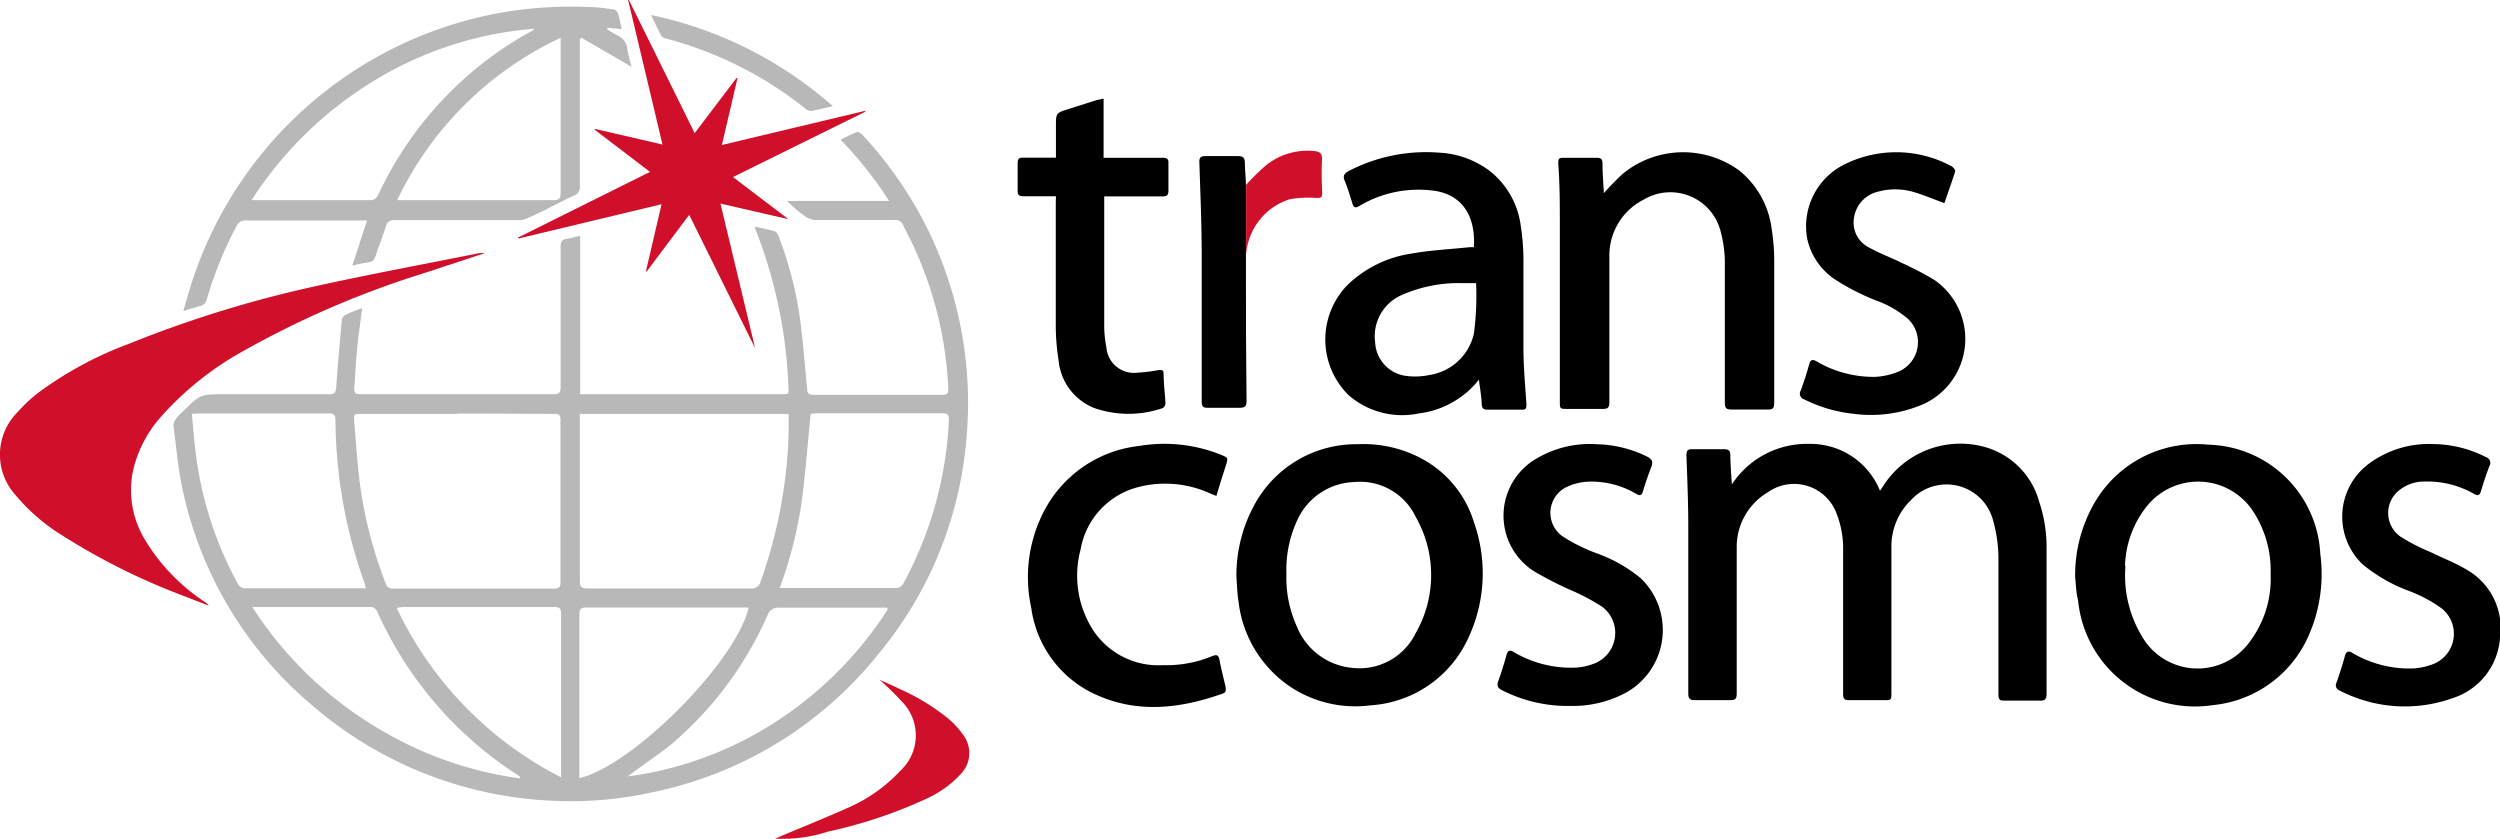
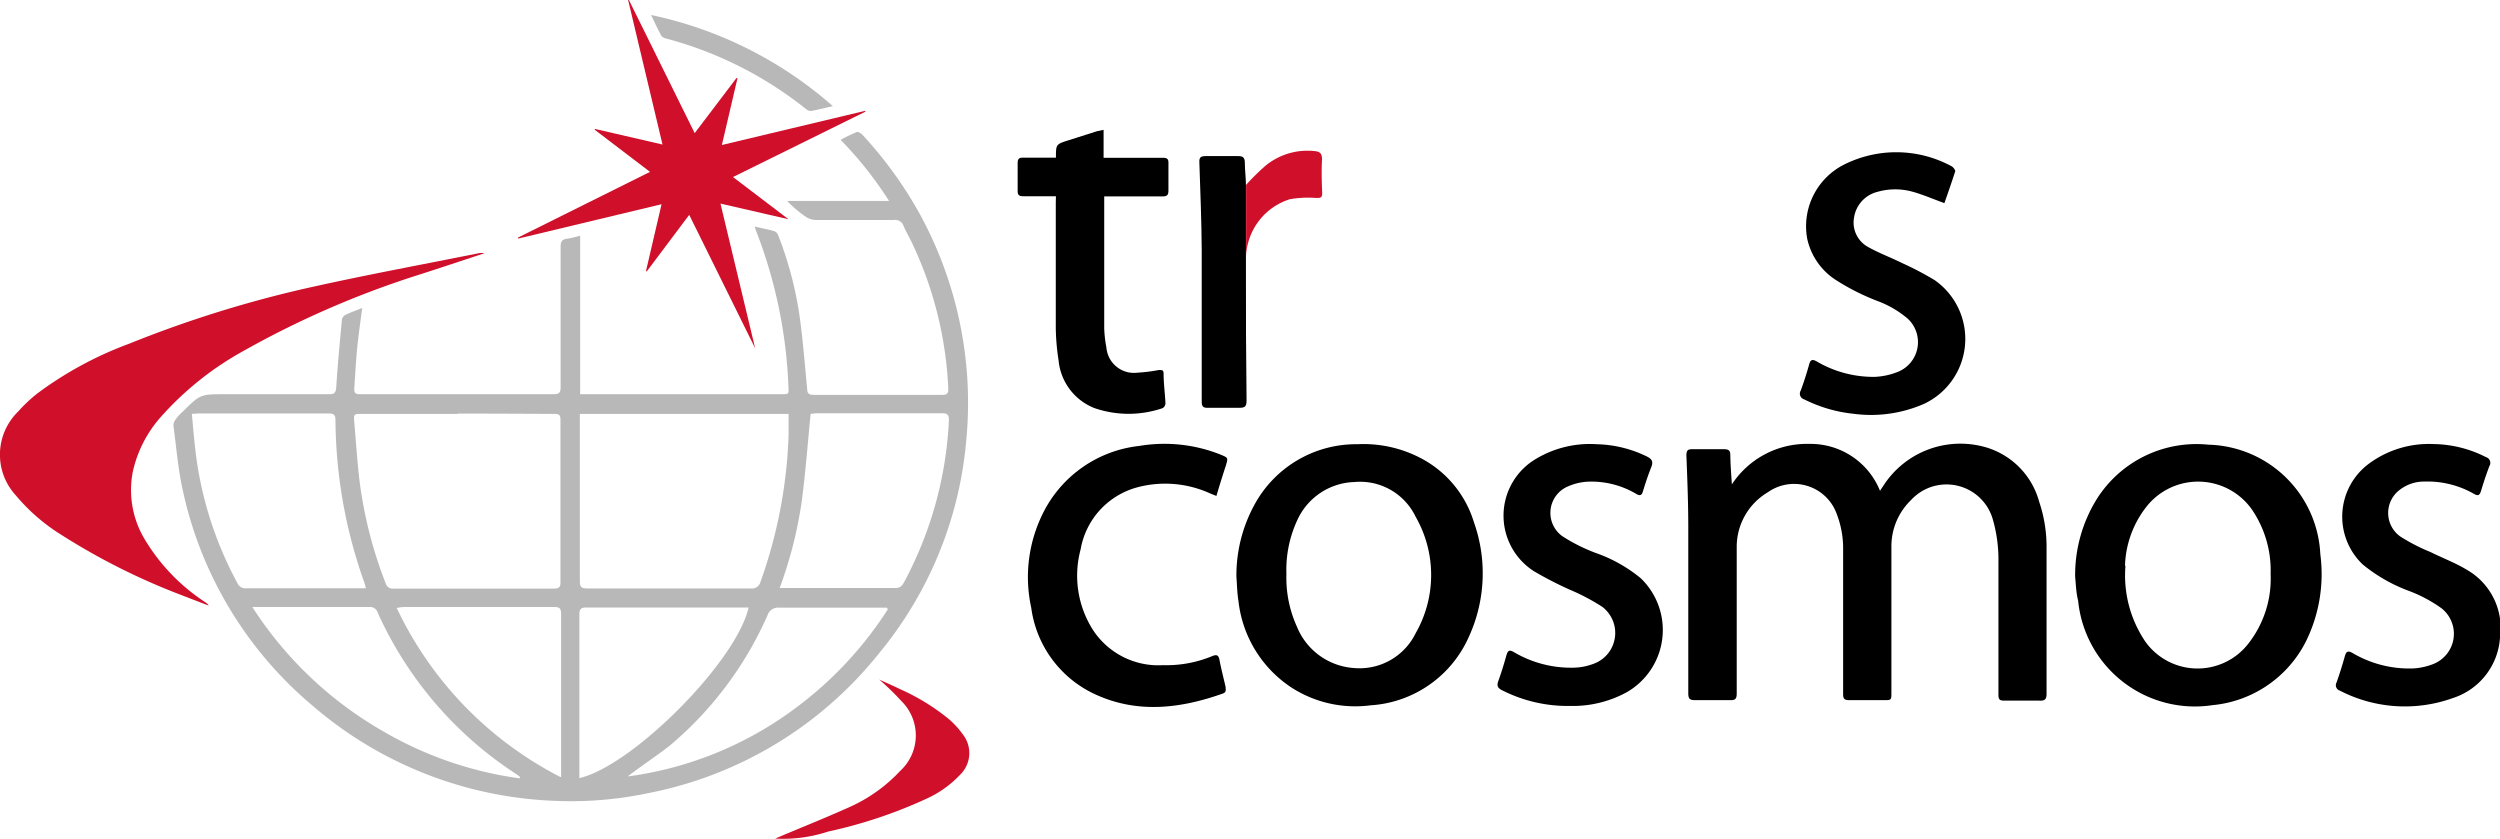
<svg xmlns="http://www.w3.org/2000/svg" viewBox="0 0 160 53.71">
  <defs>
    <style>.cls-1{fill:#b9b8b8;}.cls-2{fill:#d00f2b;}</style>
  </defs>
  <g id="圖層_2" data-name="圖層 2">
    <g id="圖層_1-2" data-name="圖層 1">
      <path class="cls-1" d="M23.18,19.71c-.12.94-.25,1.81-.33,2.67s-.12,1.68-.18,2.52c0,.28.12.33.37.33h5.82c2.18,0,4.37,0,6.55,0,.36,0,.47-.08.47-.46,0-3,0-6,0-9,0-.32.1-.45.4-.49s.54-.12.85-.19V25.23H50c.49,0,.49,0,.46-.48a30.8,30.8,0,0,0-2.08-10,1.64,1.64,0,0,1-.07-.25c.45.11.86.18,1.26.3a.46.46,0,0,1,.24.27A23.66,23.66,0,0,1,51.14,20c.24,1.63.36,3.27.52,4.9,0,.28.12.37.4.37,2.75,0,5.5,0,8.25,0,.3,0,.39-.09.38-.39a24.19,24.19,0,0,0-2.31-9.31c-.18-.38-.4-.75-.56-1.13a.56.56,0,0,0-.62-.36c-1.68,0-3.36,0-5,0a1.26,1.26,0,0,1-.65-.22,7.43,7.43,0,0,1-1.17-1h6.52a24.23,24.23,0,0,0-3.1-3.91,10.16,10.16,0,0,1,1.06-.51c.08,0,.25.09.34.19a26,26,0,0,1,3.63,5,25.19,25.19,0,0,1,3,14.67A24.71,24.71,0,0,1,56.3,41.76a25,25,0,0,1-14.81,9,23.8,23.8,0,0,1-6.07.49A25.17,25.17,0,0,1,20,45.16a24.8,24.8,0,0,1-8.28-13.68c-.32-1.39-.43-2.82-.62-4.24a.65.65,0,0,1,.15-.41,2.85,2.85,0,0,1,.44-.48c1.13-1.12,1.13-1.12,2.72-1.12,2.22,0,4.44,0,6.66,0,.35,0,.42-.11.45-.45.09-1.44.23-2.87.36-4.31a.42.42,0,0,1,.2-.3C22.39,20,22.77,19.88,23.18,19.71Zm13.93,6.78v.42c0,3.43,0,6.86,0,10.29,0,.38.12.46.47.46q5.24,0,10.49,0a.55.55,0,0,0,.6-.42,30.83,30.83,0,0,0,1.8-9.4c0-.44,0-.89,0-1.35Zm-7.83,0H23.14c-.47,0-.51,0-.47.49.11,1.26.19,2.53.34,3.8a27.58,27.58,0,0,0,1.68,6.57.45.45,0,0,0,.48.32H35.44c.33,0,.44-.09.43-.42,0-3.46,0-6.91,0-10.37,0-.32-.09-.4-.41-.39C33.4,26.48,31.34,26.47,29.28,26.47Zm-17,0c.09,1,.16,1.86.28,2.77a23.57,23.57,0,0,0,2.64,8.07.55.55,0,0,0,.57.32H23l.42,0c-.05-.17-.07-.28-.11-.39A31.45,31.45,0,0,1,21.47,26.9c0-.35-.11-.44-.45-.44-2.77,0-5.54,0-8.32,0Zm39.6,0c-.19,1.93-.33,3.81-.58,5.67a27,27,0,0,1-1.4,5.47l.24,0h7.27a.54.54,0,0,0,.38-.25c.24-.41.44-.83.64-1.25a24.25,24.25,0,0,0,2.3-9.24c0-.36-.1-.44-.44-.44-2.7,0-5.4,0-8.1,0ZM47.91,38.88l-.39,0c-3.32,0-6.65,0-10,0-.36,0-.44.12-.44.46,0,3.36,0,6.71,0,10.07,0,.13,0,.26,0,.39C40.5,49,47.13,42.34,47.91,38.88Zm-12,10.85v-.45c0-3.33,0-6.67,0-10,0-.34-.1-.43-.43-.43H25.82a3.09,3.09,0,0,0-.43.06A23.37,23.37,0,0,0,35.87,49.73Zm-2.64.08,0-.1-.17-.13a24.13,24.13,0,0,1-8.94-10.4.5.5,0,0,0-.55-.33h-7c-.13,0-.25,0-.46,0a24.29,24.29,0,0,0,8.35,7.94A23.65,23.65,0,0,0,33.23,49.81Zm7-.13a23,23,0,0,0,10.45-4.22A24,24,0,0,0,56.82,39l-.06-.11h-.45c-2.15,0-4.3,0-6.44,0a.71.71,0,0,0-.75.49,23,23,0,0,1-6.28,8.36C42,48.39,41.07,49,40.19,49.68Z" />
      <path d="M110.84,31a5.74,5.74,0,0,1,4.94-2.59,4.79,4.79,0,0,1,4.54,3l.22-.33A5.86,5.86,0,0,1,127,28.6a5,5,0,0,1,3.51,3.52,9,9,0,0,1,.47,2.91c0,3.12,0,6.24,0,9.36,0,.38-.12.47-.48.45-.74,0-1.49,0-2.24,0-.29,0-.36-.09-.36-.37,0-2.93,0-5.85,0-8.78a9.25,9.25,0,0,0-.36-2.45A3.08,3.08,0,0,0,122.31,32,4.11,4.11,0,0,0,121.05,35c0,3.11,0,6.22,0,9.32,0,.49,0,.49-.5.49-.73,0-1.47,0-2.2,0-.31,0-.39-.09-.39-.39,0-3.13,0-6.26,0-9.39a6.08,6.08,0,0,0-.4-2.11,2.9,2.9,0,0,0-4.41-1.42,4.06,4.06,0,0,0-2,3.53c0,3.12,0,6.24,0,9.35,0,.34-.09.44-.42.43q-1.12,0-2.25,0c-.36,0-.43-.12-.43-.45,0-3.53,0-7.06,0-10.59,0-1.54-.06-3.08-.12-4.61,0-.33.08-.42.4-.41.67,0,1.33,0,2,0,.29,0,.41.07.41.38C110.75,29.78,110.8,30.4,110.84,31Z" />
      <path class="cls-2" d="M31,16.21c-1.5.49-3,1-4.49,1.47A59.67,59.67,0,0,0,15.6,22.45a19.92,19.92,0,0,0-5.24,4.16A7.81,7.81,0,0,0,8.5,30.19a6.11,6.11,0,0,0,.77,4.34,12.42,12.42,0,0,0,3.85,4,.75.75,0,0,1,.24.23l-1.79-.69a42.25,42.25,0,0,1-7.66-3.85A12.15,12.15,0,0,1,1,31.69a3.85,3.85,0,0,1,.16-5.35,9.65,9.65,0,0,1,1.23-1.16A23.46,23.46,0,0,1,8.26,22,74.27,74.27,0,0,1,20,18.36c3.55-.79,7.14-1.45,10.72-2.17l.21,0Z" />
      <path d="M132.81,36.93a9.23,9.23,0,0,1,1.39-5,7.54,7.54,0,0,1,7.14-3.47,7.36,7.36,0,0,1,7.16,7,9.75,9.75,0,0,1-.9,5.55,7.48,7.48,0,0,1-6,4.12A7.51,7.51,0,0,1,133,38.44C132.87,37.94,132.86,37.43,132.81,36.93Zm3.22-.72a7.54,7.54,0,0,0,1.29,4.88,4.11,4.11,0,0,0,6.56.12,6.74,6.74,0,0,0,1.44-4.47,6.92,6.92,0,0,0-1.19-4.12,4.21,4.21,0,0,0-6.75-.2A6.42,6.42,0,0,0,136,36.21Z" />
      <path d="M79.13,36.91a9.42,9.42,0,0,1,1.12-4.54,7.4,7.4,0,0,1,6.62-3.94,7.9,7.9,0,0,1,4,.86,6.89,6.89,0,0,1,3.46,4.13A9.75,9.75,0,0,1,94,40.77a7.38,7.38,0,0,1-6.28,4.37A7.53,7.53,0,0,1,82.65,44a7.63,7.63,0,0,1-3.39-5.55C79.18,38,79.17,37.43,79.13,36.91Zm3.2-.17A7.57,7.57,0,0,0,83,40.1a4.25,4.25,0,0,0,3.6,2.65,4,4,0,0,0,4-2.22,7.5,7.5,0,0,0,0-7.46,3.94,3.94,0,0,0-3.92-2.22,4.15,4.15,0,0,0-3.64,2.41A7.55,7.55,0,0,0,82.33,36.74Z" />
-       <path d="M94.65,24.3a5.8,5.8,0,0,1-3.85,2.16,5.22,5.22,0,0,1-4.49-1.17,5,5,0,0,1-.12-7,7.43,7.43,0,0,1,4.14-2.06c1.23-.22,2.48-.28,3.73-.41l.27,0c.13-2.35-1.06-3.5-2.79-3.64a7.38,7.38,0,0,0-4.54,1c-.25.15-.36.12-.45-.17-.15-.5-.31-1-.5-1.47-.12-.29,0-.43.22-.57a10.74,10.74,0,0,1,5.83-1.2A5.86,5.86,0,0,1,95.42,11a5.36,5.36,0,0,1,1.91,3.46,14.58,14.58,0,0,1,.17,2.19c0,1.87,0,3.73,0,5.6,0,1.2.11,2.4.19,3.6,0,.29,0,.38-.34.37-.71,0-1.43,0-2.14,0-.26,0-.36-.08-.38-.34C94.81,25.34,94.72,24.86,94.65,24.3Zm-.18-6.18c-.36,0-.64,0-.93,0a9,9,0,0,0-3.89.79,2.87,2.87,0,0,0-1.64,3,2.27,2.27,0,0,0,2,2.15A4.35,4.35,0,0,0,91.48,24a3.45,3.45,0,0,0,2.85-2.65A18.44,18.44,0,0,0,94.47,18.12Z" />
-       <path d="M102.65,12.36a15.88,15.88,0,0,1,1.21-1.24,6.1,6.1,0,0,1,7.42-.23,5.71,5.71,0,0,1,2.11,3.78,13.08,13.08,0,0,1,.16,2c0,3,0,6.07,0,9.11,0,.33-.08.44-.42.43-.77,0-1.55,0-2.32,0-.34,0-.42-.11-.42-.44,0-3,0-5.95,0-8.92a7.65,7.65,0,0,0-.26-2,3.32,3.32,0,0,0-4.94-2.07A4,4,0,0,0,103,16.43q0,4.65,0,9.32c0,.33-.1.43-.43.42-.75,0-1.49,0-2.24,0-.5,0-.5,0-.5-.49,0-3.73,0-7.46,0-11.2,0-1.33,0-2.67-.1-4,0-.28,0-.39.34-.38.72,0,1.43,0,2.14,0,.25,0,.34.09.35.33C102.56,11.07,102.61,11.7,102.65,12.36Z" />
-       <path class="cls-1" d="M22.55,17l.94-2.89-.46,0H15.76a.61.61,0,0,0-.62.36,24.33,24.33,0,0,0-1.9,4.67.57.57,0,0,1-.44.45c-.33.08-.65.19-1.07.32.21-.72.39-1.37.6-2A25.53,25.53,0,0,1,31.59.9,26.11,26.11,0,0,1,37.7.45c.53,0,1,.08,1.58.15a.43.43,0,0,1,.27.26c.1.31.16.65.24,1l-.93-.08,0,.09a8.1,8.1,0,0,0,.7.42,1,1,0,0,1,.58.8c.06.4.18.78.28,1.19L37.21,2.41l-.1.09v.42q0,4.49,0,9a.56.56,0,0,1-.38.6c-1,.46-1.94,1-2.92,1.42a1.47,1.47,0,0,1-.65.15H25.28a.51.51,0,0,0-.58.39c-.2.63-.45,1.24-.65,1.87-.08.25-.18.41-.48.44A10.17,10.17,0,0,0,22.55,17ZM16.1,12.81c.21,0,.33,0,.46,0h7.09a.55.55,0,0,0,.57-.37A23,23,0,0,1,34,2c.07,0,.13-.11.2-.16A23.17,23.17,0,0,0,23.36,5.53,24.35,24.35,0,0,0,16.1,12.81Zm9.32,0c.22,0,.35,0,.47,0H35.4c.36,0,.48-.09.48-.47,0-3.15,0-6.31,0-9.46,0-.12,0-.25,0-.46A21.8,21.8,0,0,0,25.42,12.81Z" />
      <path d="M124.44,13c-.72-.26-1.36-.54-2-.72a4.15,4.15,0,0,0-2.29,0,2,2,0,0,0-1.49,1.64,1.78,1.78,0,0,0,.94,1.91c.68.38,1.42.65,2.12,1a19.93,19.93,0,0,1,2.1,1.1,4.59,4.59,0,0,1-.69,7.92,8.46,8.46,0,0,1-4.52.63,9.1,9.1,0,0,1-3.14-.92.38.38,0,0,1-.22-.57q.3-.82.54-1.68c.08-.29.2-.33.46-.19a7.18,7.18,0,0,0,3.72,1,4.48,4.48,0,0,0,1.54-.34,2.05,2.05,0,0,0,.58-3.39,6.49,6.49,0,0,0-1.81-1.08,14.65,14.65,0,0,1-2.8-1.4,4.2,4.2,0,0,1-1.82-2.64,4.42,4.42,0,0,1,2.43-4.77,7.44,7.44,0,0,1,6.81.14c.11.06.26.25.23.34C124.91,11.66,124.67,12.35,124.44,13Z" />
      <path d="M102.19,28.43a7.7,7.7,0,0,1,3.2.78c.32.16.44.32.29.69s-.37,1-.53,1.54c-.08.27-.19.31-.43.17a5.62,5.62,0,0,0-3.15-.78,3.63,3.63,0,0,0-1.37.37,1.84,1.84,0,0,0-.22,3.11,11.09,11.09,0,0,0,2.15,1.08A9.43,9.43,0,0,1,105,37a4.59,4.59,0,0,1-.92,7.32,7.2,7.2,0,0,1-3.58.86,9.27,9.27,0,0,1-4.36-1c-.28-.14-.36-.28-.25-.59.2-.55.37-1.11.53-1.68.09-.29.19-.33.46-.18a7.19,7.19,0,0,0,3.9,1,3.8,3.8,0,0,0,1.16-.23,2.1,2.1,0,0,0,.61-3.66,13.47,13.47,0,0,0-2.06-1.09,23.24,23.24,0,0,1-2.33-1.2,4.22,4.22,0,0,1,.19-7.21A6.71,6.71,0,0,1,102.19,28.43Z" />
      <path d="M155.74,28.42a7.58,7.58,0,0,1,3.37.84.38.38,0,0,1,.21.57c-.2.53-.38,1.07-.54,1.61-.09.27-.2.31-.44.17a6,6,0,0,0-3.18-.79,2.53,2.53,0,0,0-1.55.51,1.85,1.85,0,0,0,0,3,11.92,11.92,0,0,0,1.94,1c.76.38,1.57.68,2.3,1.12A4.3,4.3,0,0,1,160,40.81a4.36,4.36,0,0,1-3,3.86,9.07,9.07,0,0,1-7.25-.47.36.36,0,0,1-.21-.52c.2-.57.38-1.14.54-1.72.09-.28.2-.32.46-.18a7.16,7.16,0,0,0,3.91,1,4.16,4.16,0,0,0,1.3-.29,2.08,2.08,0,0,0,.52-3.55,9,9,0,0,0-2.12-1.13,10.29,10.29,0,0,1-2.93-1.68,4.22,4.22,0,0,1,.44-6.49A6.45,6.45,0,0,1,155.74,28.42Z" />
      <path d="M77.85,31.74l-.4-.16a6.93,6.93,0,0,0-4.55-.42,5,5,0,0,0-3.74,4,6.47,6.47,0,0,0,.76,5.11,5,5,0,0,0,4.52,2.3A7.62,7.62,0,0,0,77.56,42c.29-.12.43-.1.49.25.11.58.26,1.15.39,1.72,0,.17.06.32-.16.41-2.81,1-5.64,1.32-8.41-.05A7.14,7.14,0,0,1,66,38.9a9.16,9.16,0,0,1,.83-6.21,7.83,7.83,0,0,1,6.08-4.15,9.71,9.71,0,0,1,5.22.56c.48.2.47.2.33.68C78.25,30.42,78.05,31.06,77.85,31.74Z" />
-       <path d="M67.58,12.56c-.73,0-1.39,0-2.06,0-.29,0-.4-.06-.39-.38,0-.57,0-1.15,0-1.73,0-.3.1-.37.38-.36.67,0,1.34,0,2.07,0v-2c0-.86,0-.86.83-1.12l1.79-.57.43-.09V10.1h3.8c.27,0,.36.08.35.35,0,.57,0,1.15,0,1.73,0,.3-.08.39-.38.39-1.1,0-2.2,0-3.3,0h-.43c0,.15,0,.28,0,.41,0,2.68,0,5.37,0,8a7.59,7.59,0,0,0,.14,1.26,1.77,1.77,0,0,0,2,1.61,10.31,10.31,0,0,0,1.36-.17c.21,0,.29,0,.3.21,0,.65.09,1.29.12,1.94a.39.39,0,0,1-.18.29,6.71,6.71,0,0,1-4.36,0,3.64,3.64,0,0,1-2.3-3.05,14.6,14.6,0,0,1-.18-2.08c0-2.66,0-5.33,0-8Z" />
+       <path d="M67.58,12.56c-.73,0-1.39,0-2.06,0-.29,0-.4-.06-.39-.38,0-.57,0-1.15,0-1.73,0-.3.1-.37.38-.36.67,0,1.34,0,2.07,0c0-.86,0-.86.83-1.12l1.79-.57.43-.09V10.1h3.8c.27,0,.36.08.35.35,0,.57,0,1.15,0,1.73,0,.3-.08.39-.38.39-1.1,0-2.2,0-3.3,0h-.43c0,.15,0,.28,0,.41,0,2.68,0,5.37,0,8a7.59,7.59,0,0,0,.14,1.26,1.77,1.77,0,0,0,2,1.61,10.31,10.31,0,0,0,1.36-.17c.21,0,.29,0,.3.21,0,.65.09,1.29.12,1.94a.39.39,0,0,1-.18.29,6.71,6.71,0,0,1-4.36,0,3.64,3.64,0,0,1-2.3-3.05,14.6,14.6,0,0,1-.18-2.08c0-2.66,0-5.33,0-8Z" />
      <path class="cls-2" d="M40.25,0c1.4,2.82,2.79,5.64,4.21,8.52L47.13,5l.07,0-1,4.28,9.18-2.19,0,.06-8.47,4.18,3.55,2.7,0,0-4.35-1c.75,3.13,1.49,6.19,2.22,9.26l0,0-4.22-8.54L41.4,17.36l-.06,0,1-4.29-9.18,2.2,0-.07L41.6,11,38.07,8.31l0-.06,4.33,1L40.2,0Z" />
      <path class="cls-2" d="M49.61,53.67c1.52-.65,3.14-1.29,4.72-2a10,10,0,0,0,3.28-2.33,3.08,3.08,0,0,0,.1-4.45,17.24,17.24,0,0,0-1.44-1.4c.4.19.86.38,1.3.6A13.82,13.82,0,0,1,60.7,46a5.47,5.47,0,0,1,.92,1,1.93,1.93,0,0,1-.14,2.55,6.83,6.83,0,0,1-2.19,1.57A30.3,30.3,0,0,1,53,53.22,9.23,9.23,0,0,1,49.61,53.67Z" />
      <path class="cls-1" d="M53.3,6.79c-.51.12-.94.23-1.37.31A.46.46,0,0,1,51.61,7a24.32,24.32,0,0,0-9-4.54.48.48,0,0,1-.29-.18c-.22-.41-.42-.83-.65-1.32A25.54,25.54,0,0,1,53.3,6.79Z" />
      <path d="M79.74,17.33h0v-5.5l0,.05c0-.48-.07-1-.07-1.45,0-.32-.1-.45-.44-.44-.69,0-1.38,0-2.06,0-.34,0-.43.09-.41.43.06,1.86.14,3.73.15,5.59,0,3.23,0,6.45,0,9.68,0,.31.07.42.4.41.67,0,1.35,0,2,0,.37,0,.47-.09.47-.46Q79.73,21.49,79.74,17.33Z" />
      <path class="cls-2" d="M84.61,10.2c0-.39-.14-.5-.48-.53A4.23,4.23,0,0,0,81,10.6a14.46,14.46,0,0,0-1.25,1.23v4.56a4,4,0,0,1,2.8-3.64,6.72,6.72,0,0,1,1.68-.08c.28,0,.4,0,.39-.34C84.59,11.62,84.57,10.91,84.61,10.2Z" />
    </g>
  </g>
</svg>